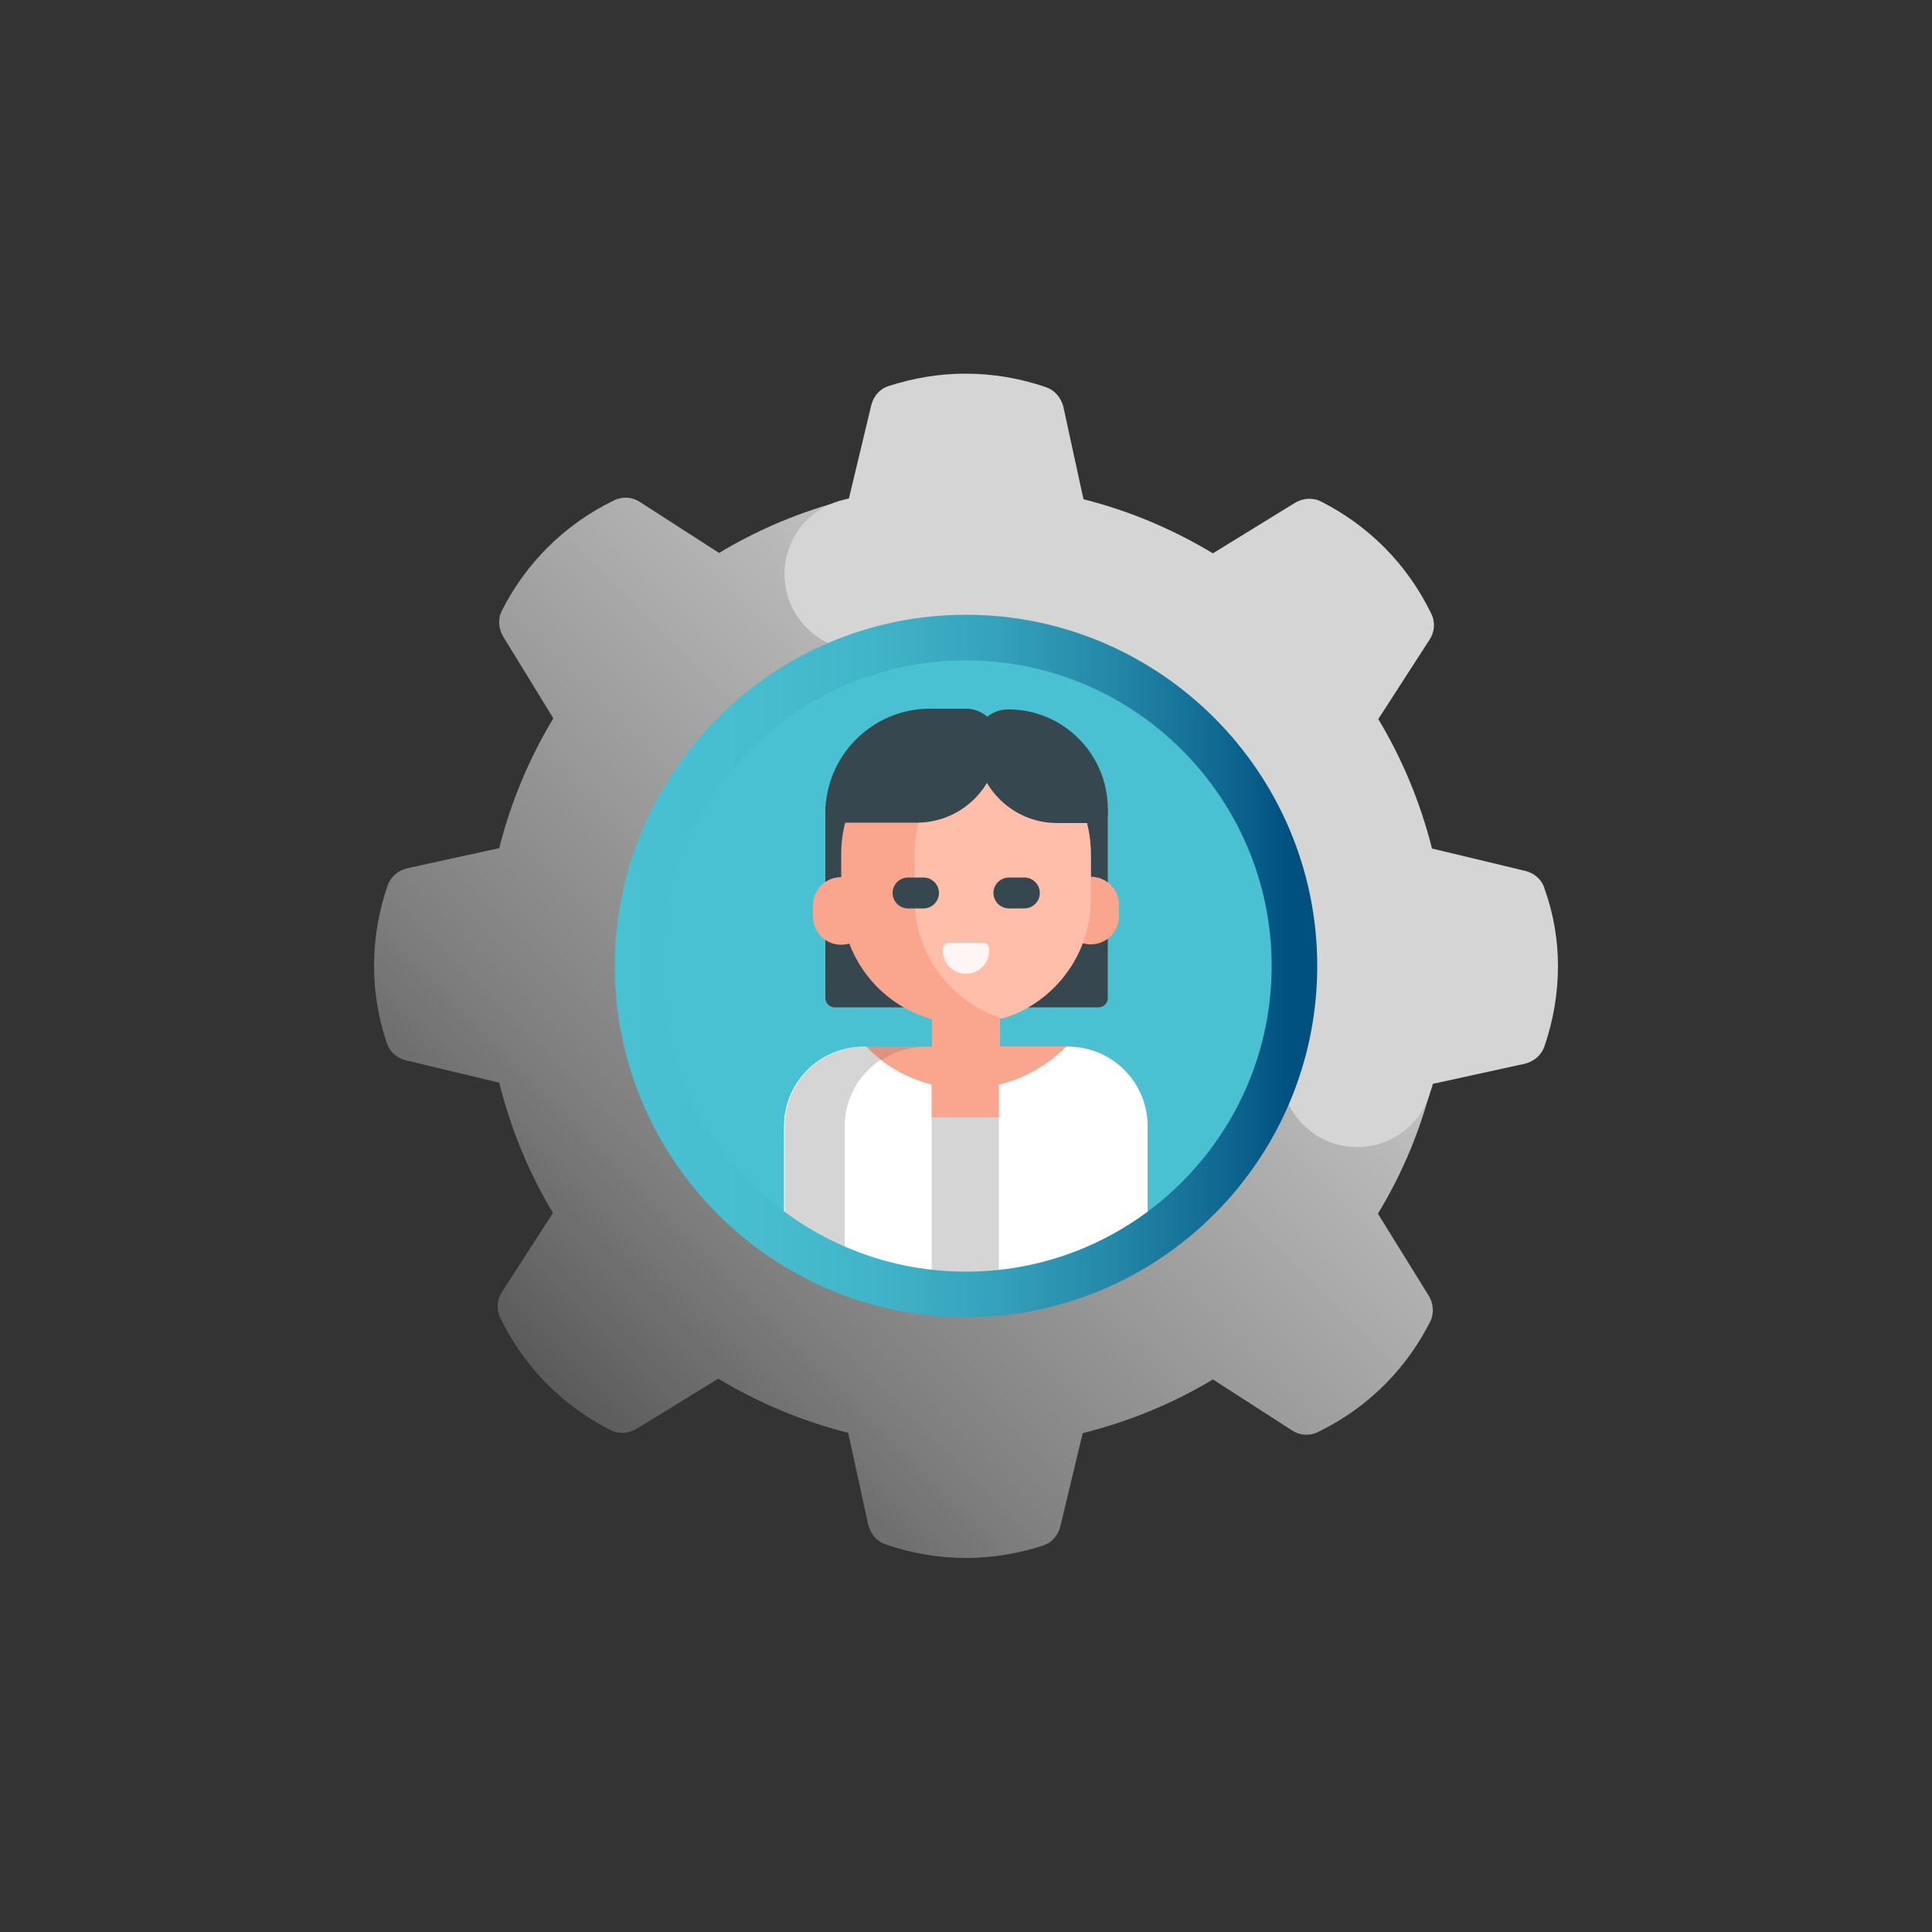
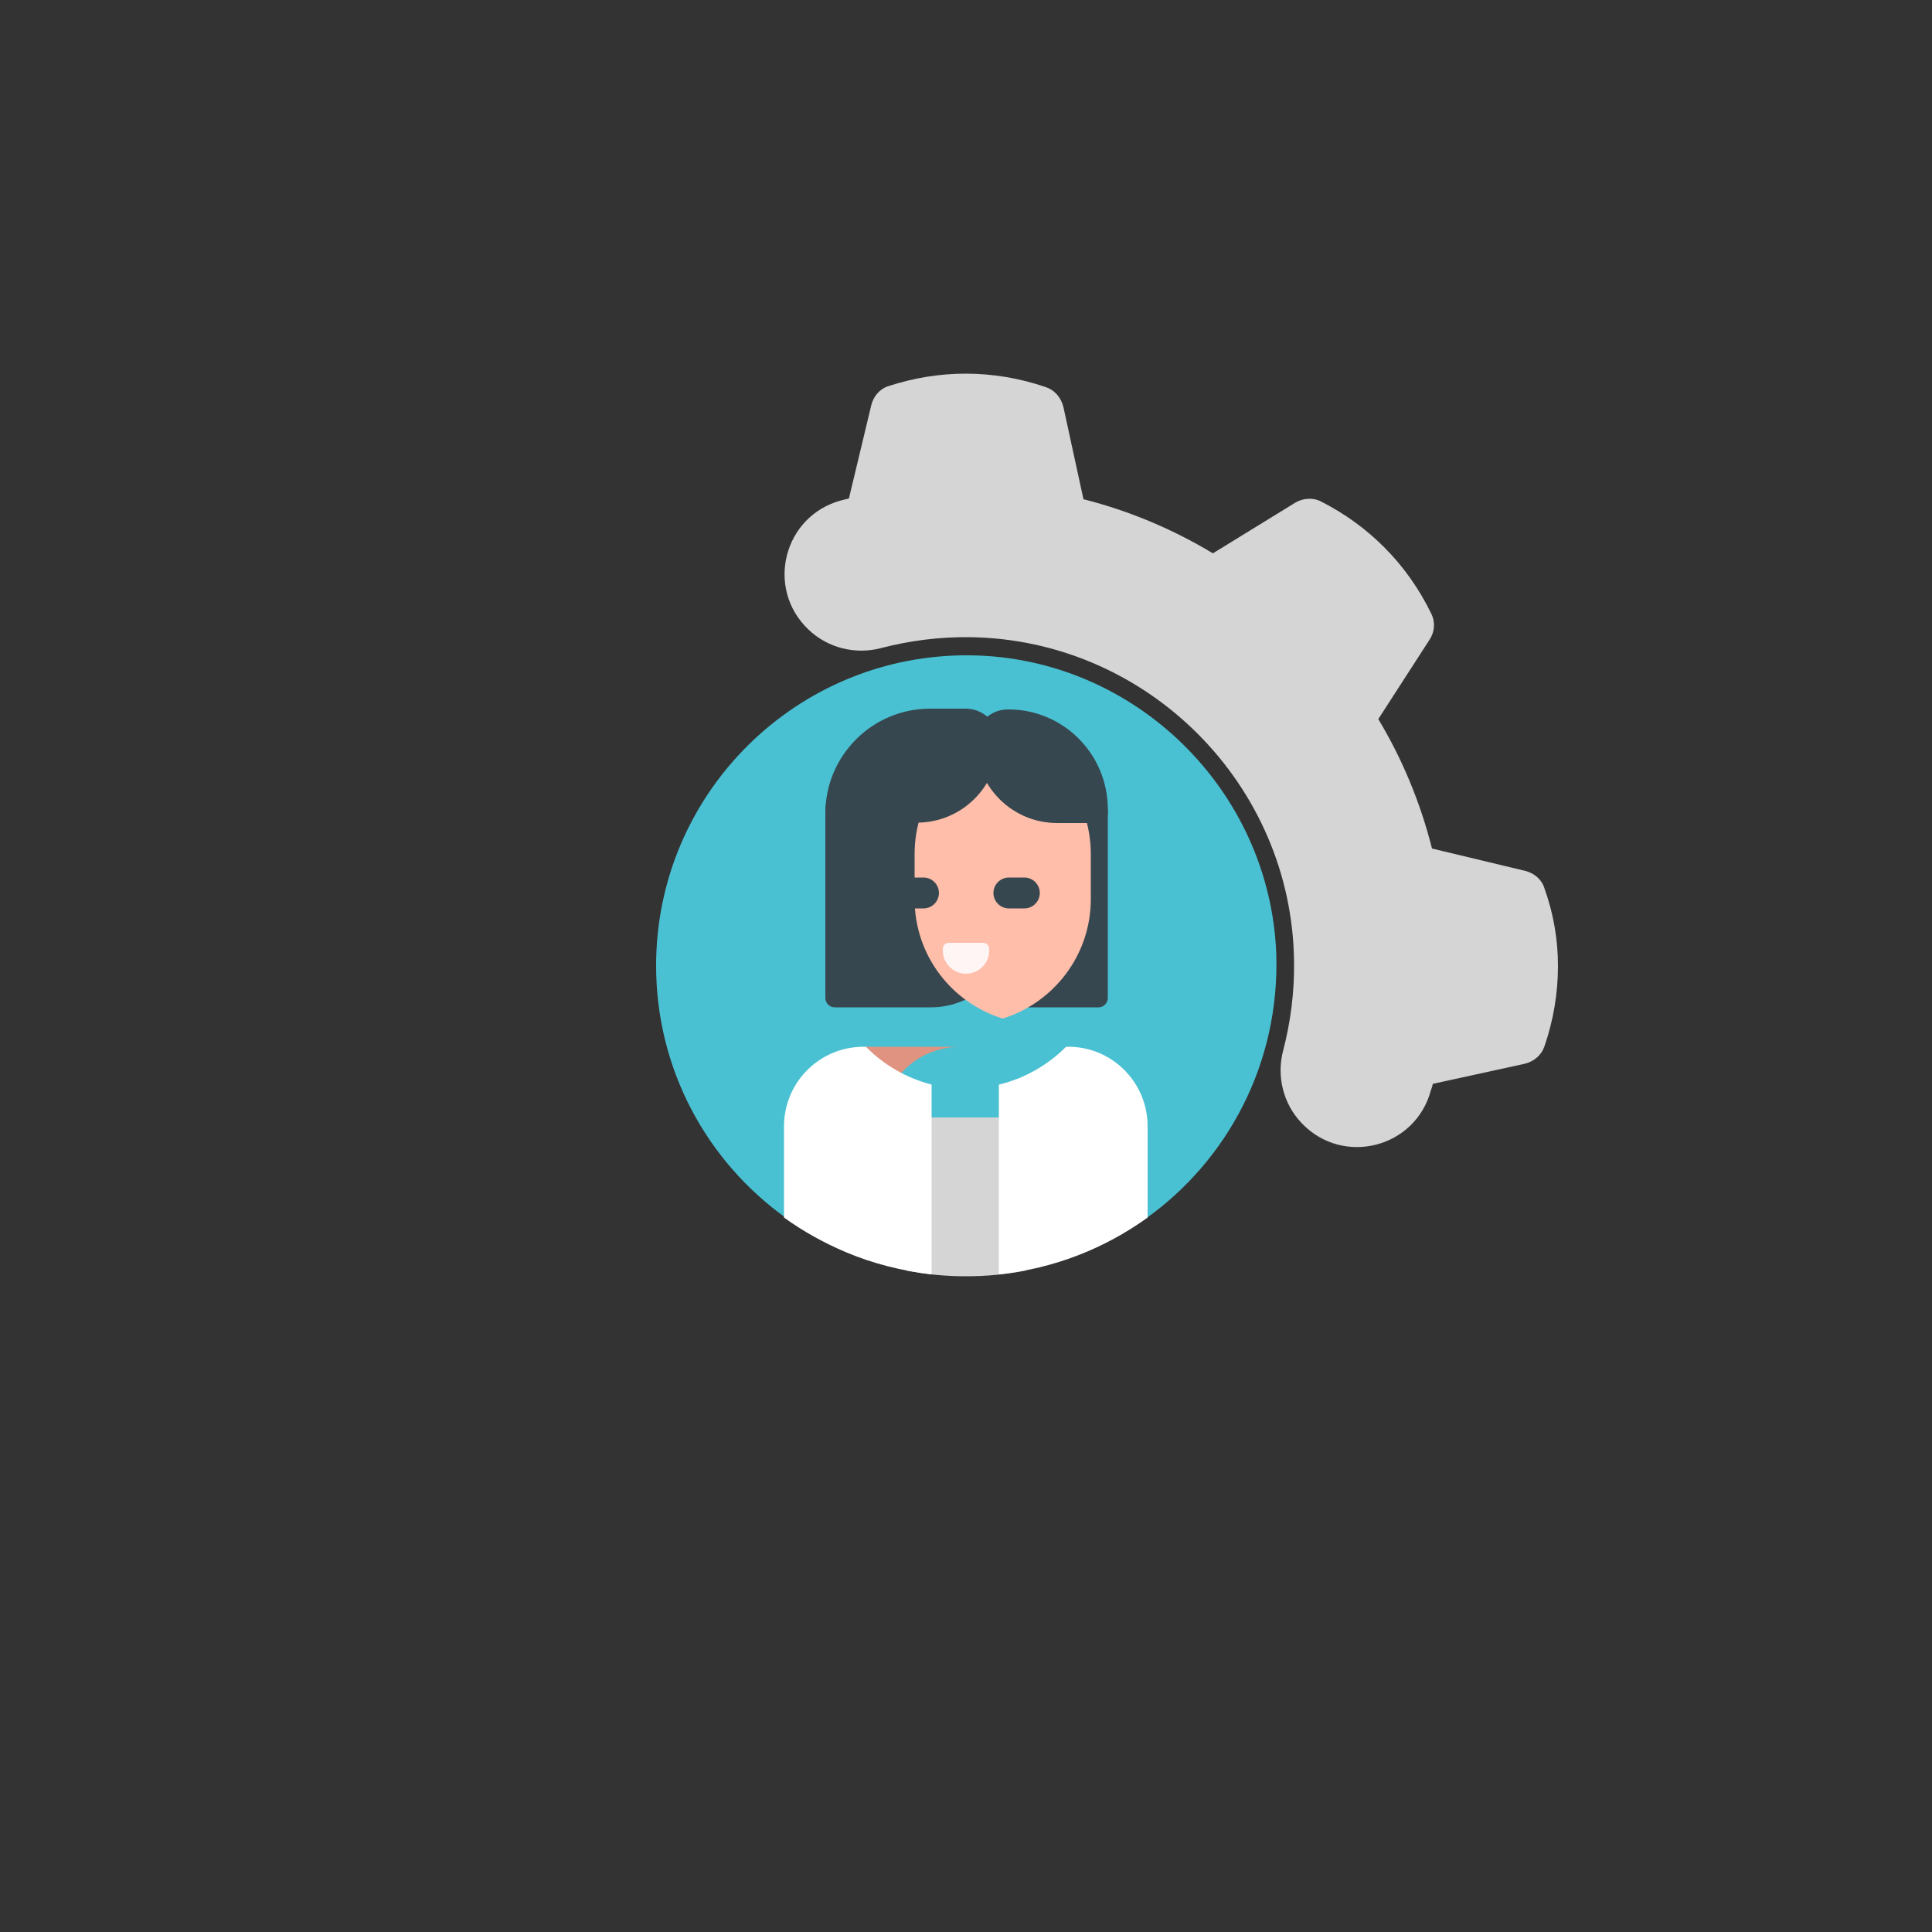
<svg xmlns="http://www.w3.org/2000/svg" version="1.1" id="Layer_1" x="0px" y="0px" viewBox="0 0 50 50" style="enable-background:new 0 0 50 50;" xml:space="preserve">
  <rect x="0" y="0" width="50" height="50" fill="#333333" stroke="none" />
  <style type="text/css">
	.st0{fill:#FFFFFF;}
	.st1{fill:#BEC6C9;}
	.st2{fill:#B2BDC3;}
	.st3{fill:#3677CB;}
	.st4{fill:#4594E7;}
	.st5{fill:#C4CBD1;}
	.st6{fill:#DBE0E6;}
	.st7{fill:#4694EC;}
	.st8{fill:#3378CC;}
	.st9{fill:#285898;}
	.st10{fill:#C3CAD1;}
	.st11{fill:url(#SVGID_3_);}
	.st12{fill:url(#SVGID_4_);}
	.st13{fill:url(#SVGID_5_);}
	.st14{fill:#49C1D2;}
	.st15{fill:url(#SVGID_6_);}
	.st16{fill:#D5D5D5;}
	.st17{fill:url(#SVGID_7_);}
	.st18{fill:#126C94;}
	.st19{fill:url(#SVGID_8_);}
	.st20{fill:url(#SVGID_9_);}
	.st21{fill:url(#SVGID_10_);}
	.st22{fill:url(#SVGID_11_);}
	.st23{fill:url(#SVGID_12_);}
	.st24{fill:none;stroke:#FFFFFF;stroke-width:0.04;stroke-miterlimit:10;}
	.st25{fill:#005080;}
	.st26{fill:url(#SVGID_13_);}
	.st27{fill:#808080;}
	.st28{fill:url(#SVGID_14_);}
	.st29{fill:url(#SVGID_15_);}
	.st30{fill:url(#SVGID_16_);}
	.st31{fill:url(#SVGID_17_);}
	.st32{fill:url(#SVGID_18_);}
	.st33{fill:#4CA7E8;}
	.st34{fill:none;stroke:#FFFFFF;stroke-width:0.042;stroke-miterlimit:10;}
	.st35{fill:url(#SVGID_19_);}
	.st36{fill:#4FA5F0;}
	.st37{fill:url(#SVGID_20_);}
	.st38{fill:url(#SVGID_21_);}
	.st39{fill:url(#SVGID_22_);}
	.st40{fill:url(#SVGID_23_);}
	.st41{fill:#6098FB;}
	.st42{fill:url(#SVGID_24_);}
	.st43{fill:#11349F;}
	.st44{fill:url(#SVGID_25_);}
	.st45{fill:url(#SVGID_26_);}
	.st46{fill:url(#SVGID_27_);}
	.st47{fill:#2764C5;}
	.st48{fill:#2A66C7;}
	.st49{fill:#62A8FD;}
	.st50{fill:#59ADFD;}
	.st51{fill:#FE6E5F;}
	.st52{fill:url(#SVGID_28_);}
	.st53{fill:url(#SVGID_29_);}
	.st54{fill:url(#SVGID_30_);}
	.st55{fill:#CAC9CA;}
	.st56{fill:url(#SVGID_31_);}
	.st57{fill:url(#SVGID_32_);}
	.st58{fill:url(#SVGID_33_);}
	.st59{fill:url(#SVGID_34_);}
	.st60{fill:url(#SVGID_35_);}
	.st61{fill:url(#SVGID_36_);}
	.st62{fill:url(#SVGID_37_);}
	.st63{fill:url(#SVGID_38_);}
	.st64{fill:url(#SVGID_39_);}
	.st65{fill:url(#SVGID_40_);}
	.st66{fill:url(#SVGID_41_);}
	.st67{fill:url(#SVGID_42_);}
	.st68{fill:url(#SVGID_43_);}
	.st69{fill:url(#SVGID_44_);}
	.st70{fill:url(#SVGID_45_);}
	.st71{fill:url(#SVGID_46_);}
	.st72{fill:url(#SVGID_47_);}
	.st73{fill:url(#SVGID_48_);}
	.st74{fill:url(#SVGID_49_);}
	.st75{fill:url(#SVGID_50_);}
	.st76{fill:url(#SVGID_51_);}
	.st77{fill:url(#SVGID_52_);}
	.st78{fill:url(#SVGID_53_);}
	.st79{fill:url(#SVGID_54_);}
	.st80{fill:url(#SVGID_55_);}
	.st81{fill:url(#SVGID_56_);}
	.st82{fill:url(#SVGID_57_);}
	.st83{fill:url(#SVGID_58_);}
	.st84{fill:url(#SVGID_59_);}
	.st85{fill:url(#SVGID_60_);}
	.st86{fill:url(#SVGID_61_);}
	.st87{fill:url(#SVGID_62_);}
	.st88{fill:url(#SVGID_63_);}
	.st89{fill:url(#SVGID_64_);}
	.st90{fill:url(#SVGID_65_);}
	.st91{fill:url(#SVGID_66_);}
	.st92{fill:url(#SVGID_67_);}
	.st93{fill:#94C1FF;}
	.st94{fill:url(#SVGID_68_);}
	.st95{fill:url(#SVGID_69_);}
	.st96{fill:url(#SVGID_70_);}
	.st97{fill:url(#SVGID_71_);}
	.st98{fill:url(#SVGID_72_);}
	.st99{fill:url(#SVGID_73_);}
	.st100{fill:url(#SVGID_74_);}
	.st101{fill:url(#SVGID_75_);}
	.st102{fill:url(#SVGID_76_);}
	.st103{fill:#383838;}
	.st104{fill:url(#SVGID_77_);}
	.st105{fill:url(#SVGID_78_);}
	.st106{fill:url(#SVGID_79_);}
	.st107{fill:url(#SVGID_80_);}
	.st108{fill:url(#SVGID_81_);}
	.st109{fill:url(#SVGID_82_);}
	.st110{fill:url(#SVGID_83_);}
	.st111{fill:url(#SVGID_84_);}
	.st112{fill:url(#SVGID_85_);}
	.st113{fill:url(#SVGID_86_);}
	.st114{fill:#37474F;}
	.st115{fill:#E09380;}
	.st116{fill:#FAA68E;}
	.st117{fill:#FFBEAA;}
	.st118{fill:#FFF5F5;}
	.st119{fill:url(#SVGID_87_);}
	.st120{fill:#3D4EC6;}
	.st121{fill:#5766CE;}
	.st122{fill:#8C96DD;}
	.st123{fill:#7CD2E3;}
	.st124{fill:#2CB3CD;}
	.st125{fill:#FCF2B6;}
	.st126{fill:#3342AE;}
	.st127{fill:#232E7A;}
	.st128{fill:#FF9F22;}
	.st129{fill:#FFB52D;}
	.st130{fill:#FFDE91;}
	.st131{fill:#FFC14F;}
	.st132{fill:#2B3894;}
	.st133{fill:#FFCD71;}
	.st134{fill:#7C3F2C;}
	.st135{fill:#954C35;}
	.st136{fill:#A6E0EC;}
	.st137{fill:#A6AEE5;}
	.st138{fill:url(#SVGID_88_);}
	.st139{fill:url(#SVGID_89_);}
	.st140{fill:url(#SVGID_90_);}
	.st141{fill:url(#SVGID_91_);}
	.st142{fill:url(#SVGID_92_);}
	.st143{fill:url(#SVGID_93_);}
	.st144{fill:url(#SVGID_94_);}
	.st145{fill:url(#SVGID_95_);}
	.st146{fill:url(#SVGID_96_);}
	.st147{fill:url(#SVGID_97_);}
	.st148{fill:url(#SVGID_98_);}
	.st149{fill:url(#SVGID_99_);}
	.st150{fill:url(#SVGID_100_);}
	.st151{fill:url(#SVGID_101_);}
	.st152{fill:url(#SVGID_102_);}
	.st153{fill:url(#SVGID_103_);}
	.st154{fill:url(#SVGID_104_);}
	.st155{fill:#4DD7E2;}
	.st156{fill:url(#SVGID_105_);}
	.st157{fill:url(#SVGID_106_);}
	.st158{fill:url(#SVGID_107_);}
	.st159{fill:url(#SVGID_108_);}
	.st160{fill:url(#SVGID_109_);}
	.st161{fill:url(#SVGID_110_);}
	.st162{fill:url(#SVGID_111_);}
	.st163{fill:url(#SVGID_112_);}
	.st164{fill:url(#SVGID_113_);}
	.st165{fill:#DFDFDD;}
	.st166{fill:url(#SVGID_114_);}
	.st167{fill:#FDC8A2;}
	.st168{fill:#FDB683;}
	.st169{fill:url(#SVGID_115_);}
	.st170{fill:url(#SVGID_116_);}
	.st171{fill:none;}
	.st172{fill:url(#SVGID_117_);}
	.st173{fill:url(#SVGID_118_);}
	.st174{fill:url(#SVGID_119_);}
	.st175{fill:url(#SVGID_120_);}
	.st176{fill:url(#SVGID_121_);}
	.st177{fill:url(#SVGID_122_);}
	.st178{fill:url(#SVGID_123_);}
	.st179{fill:url(#SVGID_124_);}
	.st180{fill:url(#SVGID_125_);}
	.st181{fill:url(#SVGID_126_);}
	.st182{fill:url(#SVGID_127_);}
	.st183{fill:url(#SVGID_128_);}
	.st184{fill:url(#SVGID_129_);}
	.st185{fill:url(#SVGID_130_);}
	.st186{fill:url(#SVGID_131_);}
	.st187{fill:url(#SVGID_132_);}
	.st188{fill:url(#SVGID_133_);}
	.st189{fill:url(#SVGID_134_);}
	.st190{fill:url(#SVGID_135_);}
	.st191{fill:url(#SVGID_136_);}
	.st192{fill:url(#SVGID_137_);}
	.st193{fill:url(#SVGID_138_);}
	.st194{fill:url(#SVGID_139_);}
	.st195{fill:url(#SVGID_140_);}
	.st196{fill:url(#SVGID_141_);}
	.st197{fill:url(#SVGID_142_);}
	.st198{fill:url(#SVGID_143_);}
	.st199{fill:#FBD113;}
	.st200{fill:url(#SVGID_144_);}
	.st201{fill:url(#SVGID_145_);}
	.st202{fill:url(#SVGID_146_);}
	.st203{fill:url(#SVGID_147_);}
	.st204{fill:url(#SVGID_148_);}
	.st205{fill:url(#SVGID_149_);}
	.st206{fill:url(#SVGID_150_);}
	.st207{fill:url(#SVGID_151_);}
	.st208{fill:url(#SVGID_152_);}
	.st209{fill:url(#SVGID_153_);}
	.st210{fill:url(#SVGID_154_);}
	.st211{fill:url(#SVGID_155_);}
	.st212{fill:url(#SVGID_156_);}
	.st213{fill:url(#SVGID_157_);}
	.st214{fill:url(#SVGID_158_);}
	.st215{fill:url(#SVGID_159_);}
	.st216{fill:url(#SVGID_160_);}
	.st217{fill:#48C0D1;}
	.st218{fill:url(#SVGID_161_);}
	.st219{fill:url(#SVGID_162_);}
	.st220{fill:url(#SVGID_163_);}
	.st221{fill:#95949A;}
	.st222{fill:url(#SVGID_164_);}
	.st223{fill:url(#SVGID_165_);}
	.st224{fill:url(#SVGID_166_);}
	.st225{fill:url(#SVGID_167_);}
	.st226{fill:url(#SVGID_168_);}
	.st227{fill:url(#SVGID_169_);}
	.st228{fill:url(#SVGID_170_);}
	.st229{fill:url(#SVGID_171_);}
	.st230{fill:url(#SVGID_172_);}
	.st231{fill:url(#SVGID_173_);}
	.st232{fill:url(#SVGID_174_);}
	.st233{fill:url(#SVGID_175_);}
	.st234{fill:url(#SVGID_176_);}
	.st235{fill:url(#SVGID_177_);}
	.st236{fill:url(#SVGID_178_);}
	.st237{fill:url(#SVGID_179_);}
	.st238{fill:url(#SVGID_180_);}
	.st239{fill:url(#SVGID_181_);}
	.st240{fill:url(#SVGID_182_);}
	.st241{fill:url(#SVGID_183_);}
	.st242{fill:url(#SVGID_184_);}
	.st243{fill:url(#SVGID_185_);}
	.st244{fill:url(#SVGID_186_);}
	.st245{fill:url(#SVGID_187_);}
	.st246{fill:url(#SVGID_188_);}
	.st247{fill:url(#SVGID_189_);}
	.st248{fill:url(#SVGID_190_);}
	.st249{fill:url(#SVGID_191_);}
	.st250{fill:url(#SVGID_192_);}
	.st251{fill:url(#SVGID_193_);}
	.st252{fill:url(#SVGID_194_);}
	.st253{fill:url(#SVGID_195_);}
	.st254{fill:url(#SVGID_196_);}
	.st255{fill:url(#SVGID_197_);}
	.st256{fill:url(#SVGID_198_);}
	.st257{fill:url(#SVGID_199_);}
	.st258{fill:url(#SVGID_200_);}
	.st259{fill:url(#SVGID_201_);}
	.st260{fill:url(#SVGID_202_);}
	.st261{fill:url(#SVGID_203_);}
	.st262{fill:url(#SVGID_204_);}
	.st263{fill:url(#SVGID_205_);}
	.st264{fill:url(#SVGID_206_);}
	.st265{fill:url(#SVGID_207_);}
	.st266{fill:url(#SVGID_208_);}
	.st267{opacity:0.71;fill:#595959;}
	.st268{fill:#F3FBFD;}
	.st269{fill:url(#SVGID_209_);}
	.st270{fill:url(#SVGID_210_);}
	.st271{fill:url(#SVGID_211_);}
	.st272{fill:url(#SVGID_212_);}
	.st273{fill:url(#SVGID_213_);}
	.st274{fill:url(#SVGID_214_);}
	.st275{fill:url(#SVGID_215_);}
	.st276{fill:url(#SVGID_216_);}
	.st277{fill:url(#SVGID_217_);}
	.st278{fill:url(#SVGID_218_);}
	.st279{fill:url(#SVGID_219_);}
	.st280{fill:url(#SVGID_220_);}
	.st281{fill:url(#SVGID_221_);}
	.st282{fill:url(#SVGID_222_);}
	.st283{fill:url(#SVGID_223_);}
	.st284{fill:url(#SVGID_224_);}
	.st285{fill:url(#SVGID_225_);}
	.st286{fill:url(#SVGID_226_);}
	.st287{fill:url(#SVGID_227_);}
	.st288{fill:url(#SVGID_228_);}
	.st289{fill:url(#SVGID_229_);}
	.st290{fill:url(#SVGID_230_);}
	.st291{fill:url(#SVGID_231_);}
	.st292{fill:url(#SVGID_232_);}
	.st293{fill:url(#SVGID_233_);}
	.st294{fill:url(#SVGID_234_);}
	.st295{fill:url(#SVGID_235_);}
	.st296{fill:url(#SVGID_236_);}
	.st297{fill:url(#SVGID_237_);}
	.st298{fill:url(#SVGID_238_);}
	.st299{fill:url(#SVGID_239_);}
	.st300{fill:url(#SVGID_240_);}
	.st301{fill:url(#SVGID_241_);}
	.st302{fill:url(#SVGID_242_);}
	.st303{fill:url(#SVGID_243_);}
	.st304{fill:url(#SVGID_244_);}
	.st305{fill:url(#SVGID_245_);}
	.st306{fill:url(#SVGID_246_);}
	.st307{fill:url(#SVGID_247_);}
	.st308{fill:url(#SVGID_248_);}
	.st309{fill:url(#SVGID_249_);}
	.st310{fill:url(#SVGID_250_);}
	.st311{fill:url(#SVGID_251_);}
	.st312{fill:url(#SVGID_252_);}
	.st313{fill:url(#SVGID_253_);}
	.st314{fill:url(#SVGID_254_);}
	.st315{fill:url(#SVGID_255_);}
	.st316{fill:url(#SVGID_256_);}
	.st317{fill:url(#SVGID_257_);}
	.st318{fill:url(#SVGID_258_);}
	.st319{fill:url(#SVGID_259_);}
	.st320{fill:url(#SVGID_260_);}
	.st321{fill:url(#SVGID_261_);}
	.st322{fill:url(#SVGID_262_);}
	.st323{fill:url(#SVGID_263_);}
	.st324{fill:url(#SVGID_264_);}
	.st325{fill:url(#SVGID_265_);}
	.st326{fill:url(#SVGID_266_);}
	.st327{fill:url(#SVGID_267_);}
	.st328{fill:url(#SVGID_268_);}
	.st329{fill:url(#SVGID_269_);}
	.st330{fill:url(#SVGID_270_);}
	.st331{fill:url(#SVGID_271_);}
	.st332{fill:url(#SVGID_272_);}
	.st333{fill:url(#SVGID_273_);}
	.st334{fill:url(#SVGID_274_);}
	.st335{fill:url(#SVGID_275_);}
	.st336{fill:url(#SVGID_276_);}
	.st337{fill:url(#SVGID_277_);}
	.st338{fill:url(#SVGID_278_);}
	.st339{fill:url(#SVGID_279_);}
	.st340{fill:url(#SVGID_280_);}
	.st341{fill:url(#SVGID_281_);}
	.st342{fill:url(#SVGID_282_);}
	.st343{fill:url(#SVGID_283_);}
	.st344{fill:url(#SVGID_284_);}
	.st345{fill:url(#SVGID_285_);}
	.st346{fill:url(#SVGID_286_);}
	.st347{fill:url(#SVGID_287_);}
	.st348{fill:url(#SVGID_288_);}
	.st349{fill:url(#SVGID_289_);}
	.st350{fill:url(#SVGID_290_);}
	.st351{fill:url(#SVGID_291_);}
	.st352{fill:url(#SVGID_292_);}
	.st353{fill:url(#SVGID_293_);}
	.st354{fill:url(#SVGID_294_);}
	.st355{fill:url(#SVGID_295_);}
	.st356{fill:url(#SVGID_296_);}
	.st357{fill:url(#SVGID_297_);}
	.st358{fill:url(#SVGID_298_);}
	.st359{fill:url(#SVGID_299_);}
	.st360{fill:url(#SVGID_300_);}
	.st361{fill:url(#SVGID_301_);}
	.st362{fill:url(#SVGID_302_);}
	.st363{fill:url(#SVGID_303_);}
	.st364{fill:url(#SVGID_304_);}
	.st365{fill:url(#SVGID_305_);}
	.st366{fill:url(#SVGID_306_);}
	.st367{fill:url(#SVGID_307_);}
	.st368{fill:url(#SVGID_308_);}
	.st369{fill:url(#SVGID_309_);}
	.st370{fill:url(#SVGID_310_);}
	.st371{fill:url(#SVGID_311_);}
	.st372{fill:url(#SVGID_312_);}
	.st373{fill:url(#SVGID_313_);}
	.st374{fill:url(#SVGID_314_);}
	.st375{fill:url(#SVGID_315_);}
	.st376{fill:url(#SVGID_316_);}
	.st377{fill:url(#SVGID_317_);}
	.st378{fill:url(#SVGID_318_);}
	.st379{fill:url(#SVGID_319_);}
	.st380{fill:url(#SVGID_320_);}
	.st381{fill:url(#SVGID_321_);}
	.st382{fill:url(#SVGID_322_);}
	.st383{fill:url(#SVGID_323_);}
	.st384{fill:url(#SVGID_324_);}
	.st385{fill:url(#SVGID_325_);}
	.st386{fill:url(#SVGID_326_);}
	.st387{fill:url(#SVGID_327_);}
	.st388{fill:url(#SVGID_328_);}
	.st389{fill:url(#SVGID_329_);}
	.st390{fill:url(#SVGID_330_);}
	.st391{fill:url(#SVGID_331_);}
	.st392{fill:url(#SVGID_332_);}
	.st393{fill:url(#SVGID_333_);}
	.st394{fill:url(#SVGID_334_);}
	.st395{fill:url(#SVGID_335_);}
	.st396{fill:url(#SVGID_336_);}
	.st397{fill:url(#SVGID_337_);}
	.st398{fill:url(#SVGID_338_);}
	.st399{fill:url(#SVGID_339_);}
	.st400{fill:url(#SVGID_340_);}
	.st401{fill:url(#SVGID_341_);}
	.st402{fill:url(#SVGID_342_);}
	.st403{fill:url(#SVGID_343_);}
	.st404{fill:url(#SVGID_344_);}
	.st405{fill:url(#SVGID_345_);}
	.st406{fill:url(#SVGID_346_);}
	.st407{fill:url(#SVGID_347_);}
	.st408{fill:url(#SVGID_348_);}
	.st409{fill:url(#SVGID_349_);}
	.st410{fill:url(#SVGID_350_);}
</style>
  <g>
    <linearGradient id="SVGID_2_" gradientUnits="userSpaceOnUse" x1="13.95" y1="36.05" x2="32.832" y2="17.168">
      <stop offset="0" style="stop-color:#595959" />
      <stop offset="0.247" style="stop-color:#808080" />
      <stop offset="1" style="stop-color:#D5D5D5" />
    </linearGradient>
-     <path style="fill:url(#SVGID_2_);" d="M36.98,33.54c0.12,0.2,0.14,0.46,0.03,0.67c-0.31,0.61-0.7,1.15-1.18,1.63   c-0.5,0.5-1.08,0.91-1.72,1.22c-0.22,0.11-0.47,0.09-0.67-0.04l-2.05-1.32c-1.03,0.62-2.17,1.09-3.37,1.39l-0.58,2.42   c-0.06,0.23-0.22,0.42-0.45,0.49c-0.65,0.21-1.31,0.32-1.99,0.32c-0.71,0-1.41-0.12-2.08-0.35c-0.23-0.08-0.39-0.27-0.45-0.51   l-0.52-2.38c-1.2-0.3-2.33-0.78-3.36-1.4l-2.12,1.3c-0.2,0.12-0.46,0.14-0.67,0.03c-0.61-0.31-1.15-0.7-1.63-1.18   c-0.5-0.5-0.91-1.08-1.22-1.72c-0.11-0.22-0.09-0.47,0.04-0.67l1.32-2.05c-0.62-1.03-1.09-2.17-1.39-3.37l-2.42-0.58   c-0.23-0.06-0.42-0.22-0.49-0.45C9.79,26.34,9.68,25.67,9.68,25c0-0.71,0.12-1.41,0.35-2.08c0.08-0.23,0.27-0.39,0.51-0.45   l2.38-0.52c0.3-1.2,0.78-2.33,1.4-3.36l-1.3-2.12c-0.12-0.2-0.14-0.46-0.03-0.67c0.31-0.61,0.7-1.15,1.18-1.63   c0.5-0.5,1.08-0.91,1.72-1.22c0.22-0.11,0.47-0.09,0.67,0.04l2.05,1.32c0.93-0.56,1.94-1,3.01-1.3c1.07-0.3,2.2-0.11,3.37-0.11   c6.88,0,12.14,5.23,12.14,12.1c0,1.19,0.14,2.34-0.17,3.43c-0.3,1.06-0.74,2.06-1.3,2.98L36.98,33.54z" />
    <path class="st16" d="M40.32,25c0,0.71-0.12,1.41-0.35,2.08c-0.08,0.23-0.27,0.39-0.51,0.45l-2.38,0.52   c-0.01,0.06-0.03,0.12-0.05,0.17c-0.4,1.49-2.27,1.97-3.34,0.85c-0.48-0.5-0.66-1.22-0.48-1.89c0.19-0.73,0.29-1.5,0.28-2.29   c-0.05-4.59-3.8-8.34-8.39-8.4c-0.79-0.01-1.56,0.09-2.29,0.28c-0.67,0.18-1.39,0-1.89-0.48c-1.12-1.07-0.64-2.94,0.85-3.34   c0.07-0.02,0.13-0.03,0.2-0.05l0.58-2.42c0.06-0.23,0.22-0.42,0.45-0.49c0.65-0.21,1.31-0.32,1.99-0.32c0.71,0,1.41,0.12,2.08,0.35   c0.23,0.08,0.39,0.27,0.45,0.51l0.52,2.39c1.19,0.3,2.32,0.78,3.35,1.4l2.13-1.31c0.2-0.12,0.46-0.14,0.67-0.03   c0.61,0.31,1.15,0.7,1.63,1.18c0.5,0.5,0.91,1.08,1.22,1.72c0.11,0.22,0.09,0.47-0.04,0.67l-1.33,2.06   c0.62,1.03,1.09,2.16,1.39,3.35l2.42,0.58c0.23,0.06,0.42,0.22,0.49,0.45C40.21,23.66,40.32,24.33,40.32,25L40.32,25z" />
    <path class="st14" d="M29.65,31.54c-0.23,0.16-0.53,0.17-0.78,0.03c-1.15-0.63-2.47-1-3.87-1c-1.4,0-2.72,0.36-3.86,0.99   c-0.25,0.14-0.57,0.13-0.8-0.04c-2.04-1.46-3.36-3.84-3.36-6.53c0-4.47,3.66-8.09,8.15-8.03c4.24,0.06,7.74,3.49,7.9,7.73   C33.12,27.52,31.77,30.03,29.65,31.54L29.65,31.54z" />
-     <path class="st14" d="M26.88,30.8c-0.6-0.14-1.23-0.22-1.88-0.22c-1.4,0-2.72,0.36-3.86,0.99c-0.25,0.14-0.57,0.13-0.8-0.04   c-2.04-1.46-3.36-3.84-3.36-6.53c0-4.47,3.66-8.09,8.15-8.03c1.29,0.02,2.5,0.35,3.58,0.91c-2.56,1.34-4.31,4.02-4.31,7.12   C24.4,27.28,25.35,29.34,26.88,30.8z" />
    <path class="st114" d="M26.2,20.36v3.6c0,1.17-0.95,2.11-2.11,2.11H21.6c-0.13,0-0.24-0.11-0.24-0.24v-4.78   c0-0.84,0.68-1.52,1.52-1.52h2.48C25.83,19.53,26.2,19.9,26.2,20.36L26.2,20.36z" />
    <path class="st114" d="M28.67,25.83c0,0.13-0.11,0.24-0.24,0.24h-2.48c-1.17,0-2.11-0.95-2.11-2.11v-3.6   c0-0.46,0.37-0.83,0.83-0.83h2.48c0.84,0,1.52,0.68,1.52,1.52V25.83z" />
    <path class="st115" d="M24.85,27.09c-0.72,0-1.36,0.37-1.72,0.94c-0.35-0.28-0.84-0.94-0.77-0.94H24.85z" />
-     <path class="st116" d="M29.7,29.15v2.36c-1.32,0.96-2.94,1.52-4.7,1.52c-1.1,0-2.14-0.22-3.09-0.62v-3.26   c0-1.14,0.92-2.06,2.06-2.06h0.15v-0.71c-0.99-0.28-1.78-1.01-2.14-1.96c-0.07,0.02-0.14,0.03-0.21,0.03   c-0.41,0-0.73-0.33-0.73-0.73v-0.29c0-0.41,0.33-0.73,0.73-0.73V22.1c0-1.78,1.45-3.23,3.23-3.23c1.78,0,3.23,1.45,3.23,3.23v0.59   c0.41,0,0.73,0.33,0.73,0.73v0.29c0,0.41-0.33,0.73-0.73,0.73c-0.07,0-0.14-0.01-0.21-0.03c-0.36,0.95-1.15,1.69-2.14,1.96v0.71   h1.76C28.78,27.09,29.7,28.01,29.7,29.15L29.7,29.15z" />
    <path class="st117" d="M28.23,22.1v1.17c0,1.45-0.96,2.68-2.28,3.09c-1.32-0.41-2.28-1.63-2.28-3.09V22.1   c0-1.45,0.96-2.68,2.28-3.09C27.27,19.42,28.23,20.65,28.23,22.1L28.23,22.1z" />
    <path class="st114" d="M24.3,23.11c0,0.22-0.18,0.4-0.4,0.4h-0.4c-0.22,0-0.4-0.18-0.4-0.4c0-0.22,0.18-0.4,0.4-0.4h0.4   C24.12,22.71,24.3,22.89,24.3,23.11z M26.51,22.71h-0.4c-0.22,0-0.4,0.18-0.4,0.4c0,0.22,0.18,0.4,0.4,0.4h0.4   c0.22,0,0.4-0.18,0.4-0.4C26.91,22.89,26.73,22.71,26.51,22.71z" />
    <path class="st118" d="M25.6,24.56v0.04c0,0.33-0.27,0.6-0.6,0.6c-0.33,0-0.6-0.27-0.6-0.6v-0.04c0-0.09,0.07-0.16,0.16-0.16h0.88   C25.53,24.4,25.6,24.47,25.6,24.56L25.6,24.56z" />
    <path class="st114" d="M25.84,19.18c0,1.17-0.95,2.11-2.11,2.11H21.6c-0.13,0-0.24-0.11-0.24-0.24c0-1.49,1.21-2.71,2.71-2.71h0.94   C25.47,18.35,25.84,18.72,25.84,19.18z" />
    <path class="st114" d="M28.67,20.94v0.12c0,0.13-0.11,0.24-0.24,0.24h-1.07c-1.17,0-2.11-0.95-2.11-2.11   c0-0.46,0.37-0.83,0.83-0.83C27.51,18.35,28.67,19.51,28.67,20.94z" />
    <path class="st16" d="M26.55,28.92v3.96c-0.5,0.1-1.02,0.15-1.55,0.15s-1.05-0.05-1.55-0.15v-3.96H26.55z" />
    <path class="st0" d="M29.7,29.15v2.36c-1.11,0.8-2.42,1.32-3.85,1.47v-4.91c0.67-0.16,1.27-0.51,1.74-0.98h0.06   C28.78,27.09,29.7,28.01,29.7,29.15L29.7,29.15z M22.41,27.09h-0.06c-1.14,0-2.06,0.92-2.06,2.06v2.36c0.5,0.36,1.04,0.66,1.61,0.9   c0.69,0.29,1.43,0.48,2.21,0.57v-4.91C23.46,27.9,22.87,27.56,22.41,27.09L22.41,27.09z" />
-     <path class="st16" d="M22.79,27.43c-0.56,0.37-0.93,1-0.93,1.72v3.24c-0.55-0.24-1.07-0.53-1.55-0.88v-2.36   c0-1.14,0.92-2.06,2.06-2.06h0.06C22.53,27.21,22.66,27.32,22.79,27.43L22.79,27.43z" />
    <linearGradient id="SVGID_3_" gradientUnits="userSpaceOnUse" x1="15.91" y1="25" x2="34.09" y2="25">
      <stop offset="0" style="stop-color:#49C1D2" />
      <stop offset="0.202" style="stop-color:#47BECF" />
      <stop offset="0.38" style="stop-color:#40B3C8" />
      <stop offset="0.548" style="stop-color:#34A1BB" />
      <stop offset="0.711" style="stop-color:#2487A8" />
      <stop offset="0.869" style="stop-color:#0F6791" />
      <stop offset="0.962" style="stop-color:#005080" />
      <stop offset="1" style="stop-color:#005080" />
    </linearGradient>
-     <path class="st11" d="M25,15.91c-5.01,0-9.09,4.08-9.09,9.09s4.08,9.09,9.09,9.09s9.09-4.08,9.09-9.09S30.01,15.91,25,15.91z    M25,32.91c-4.36,0-7.91-3.55-7.91-7.91s3.55-7.91,7.91-7.91s7.91,3.55,7.91,7.91S29.36,32.91,25,32.91z" />
  </g>
</svg>